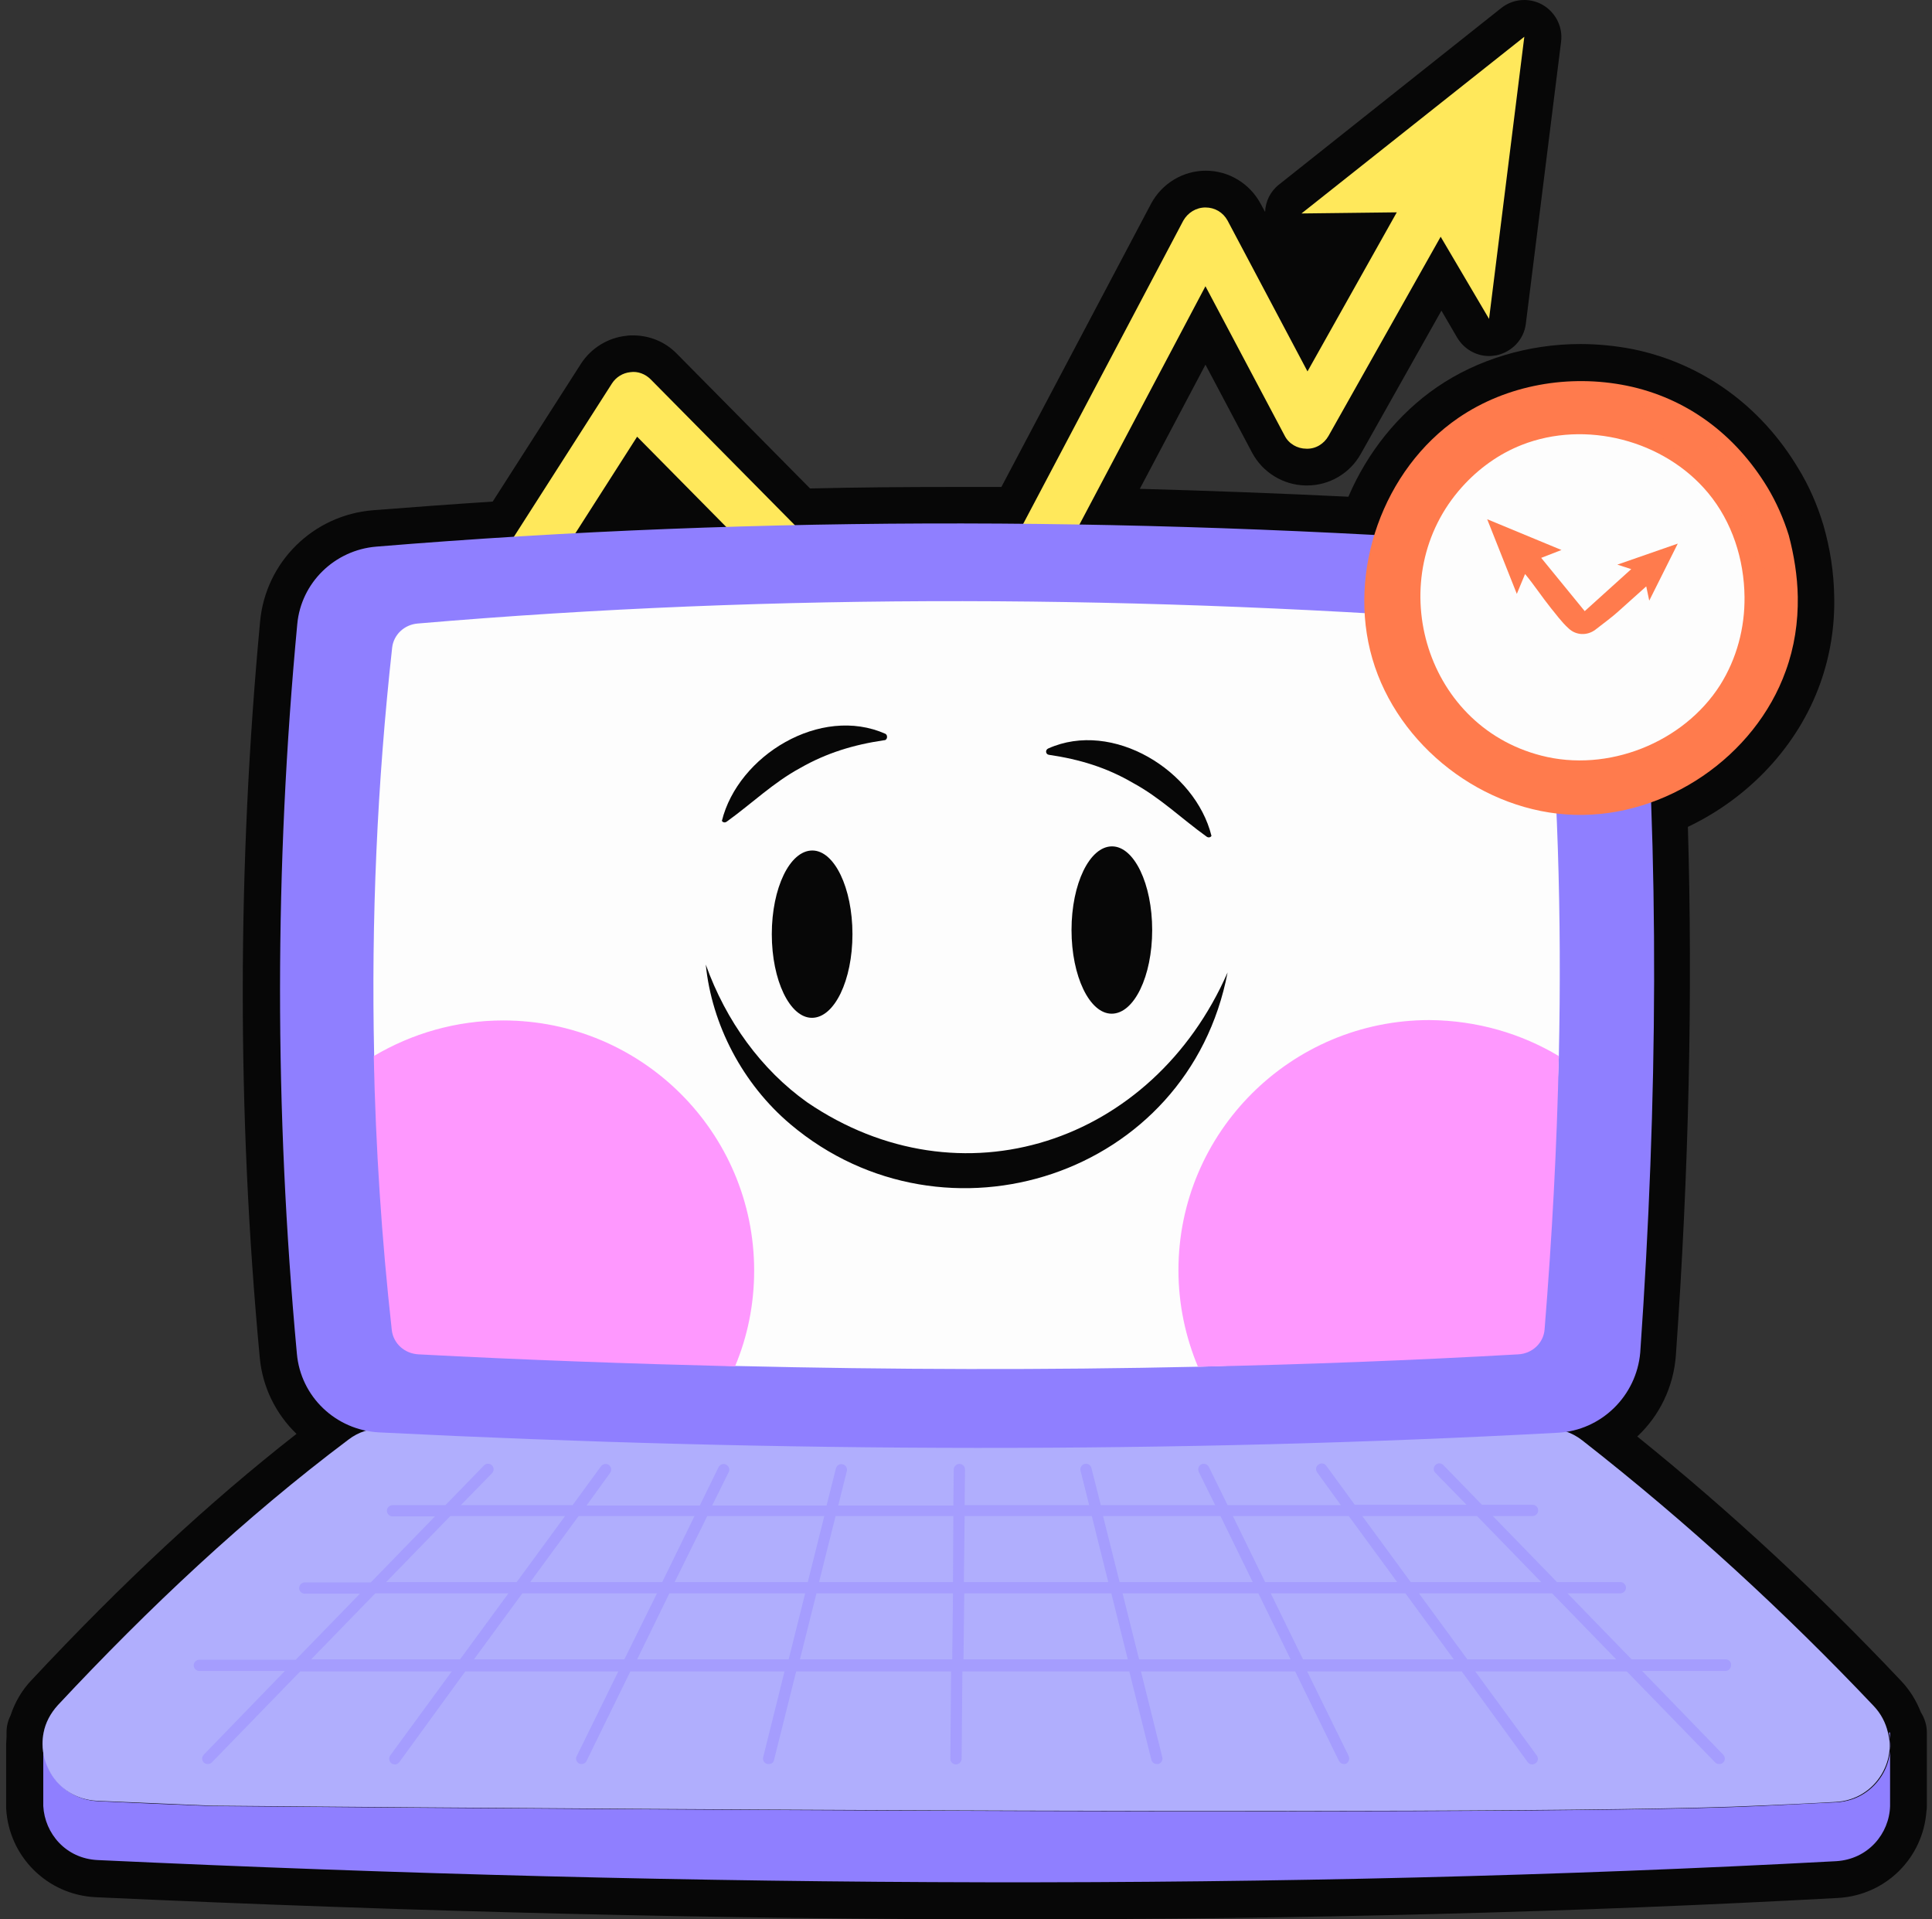
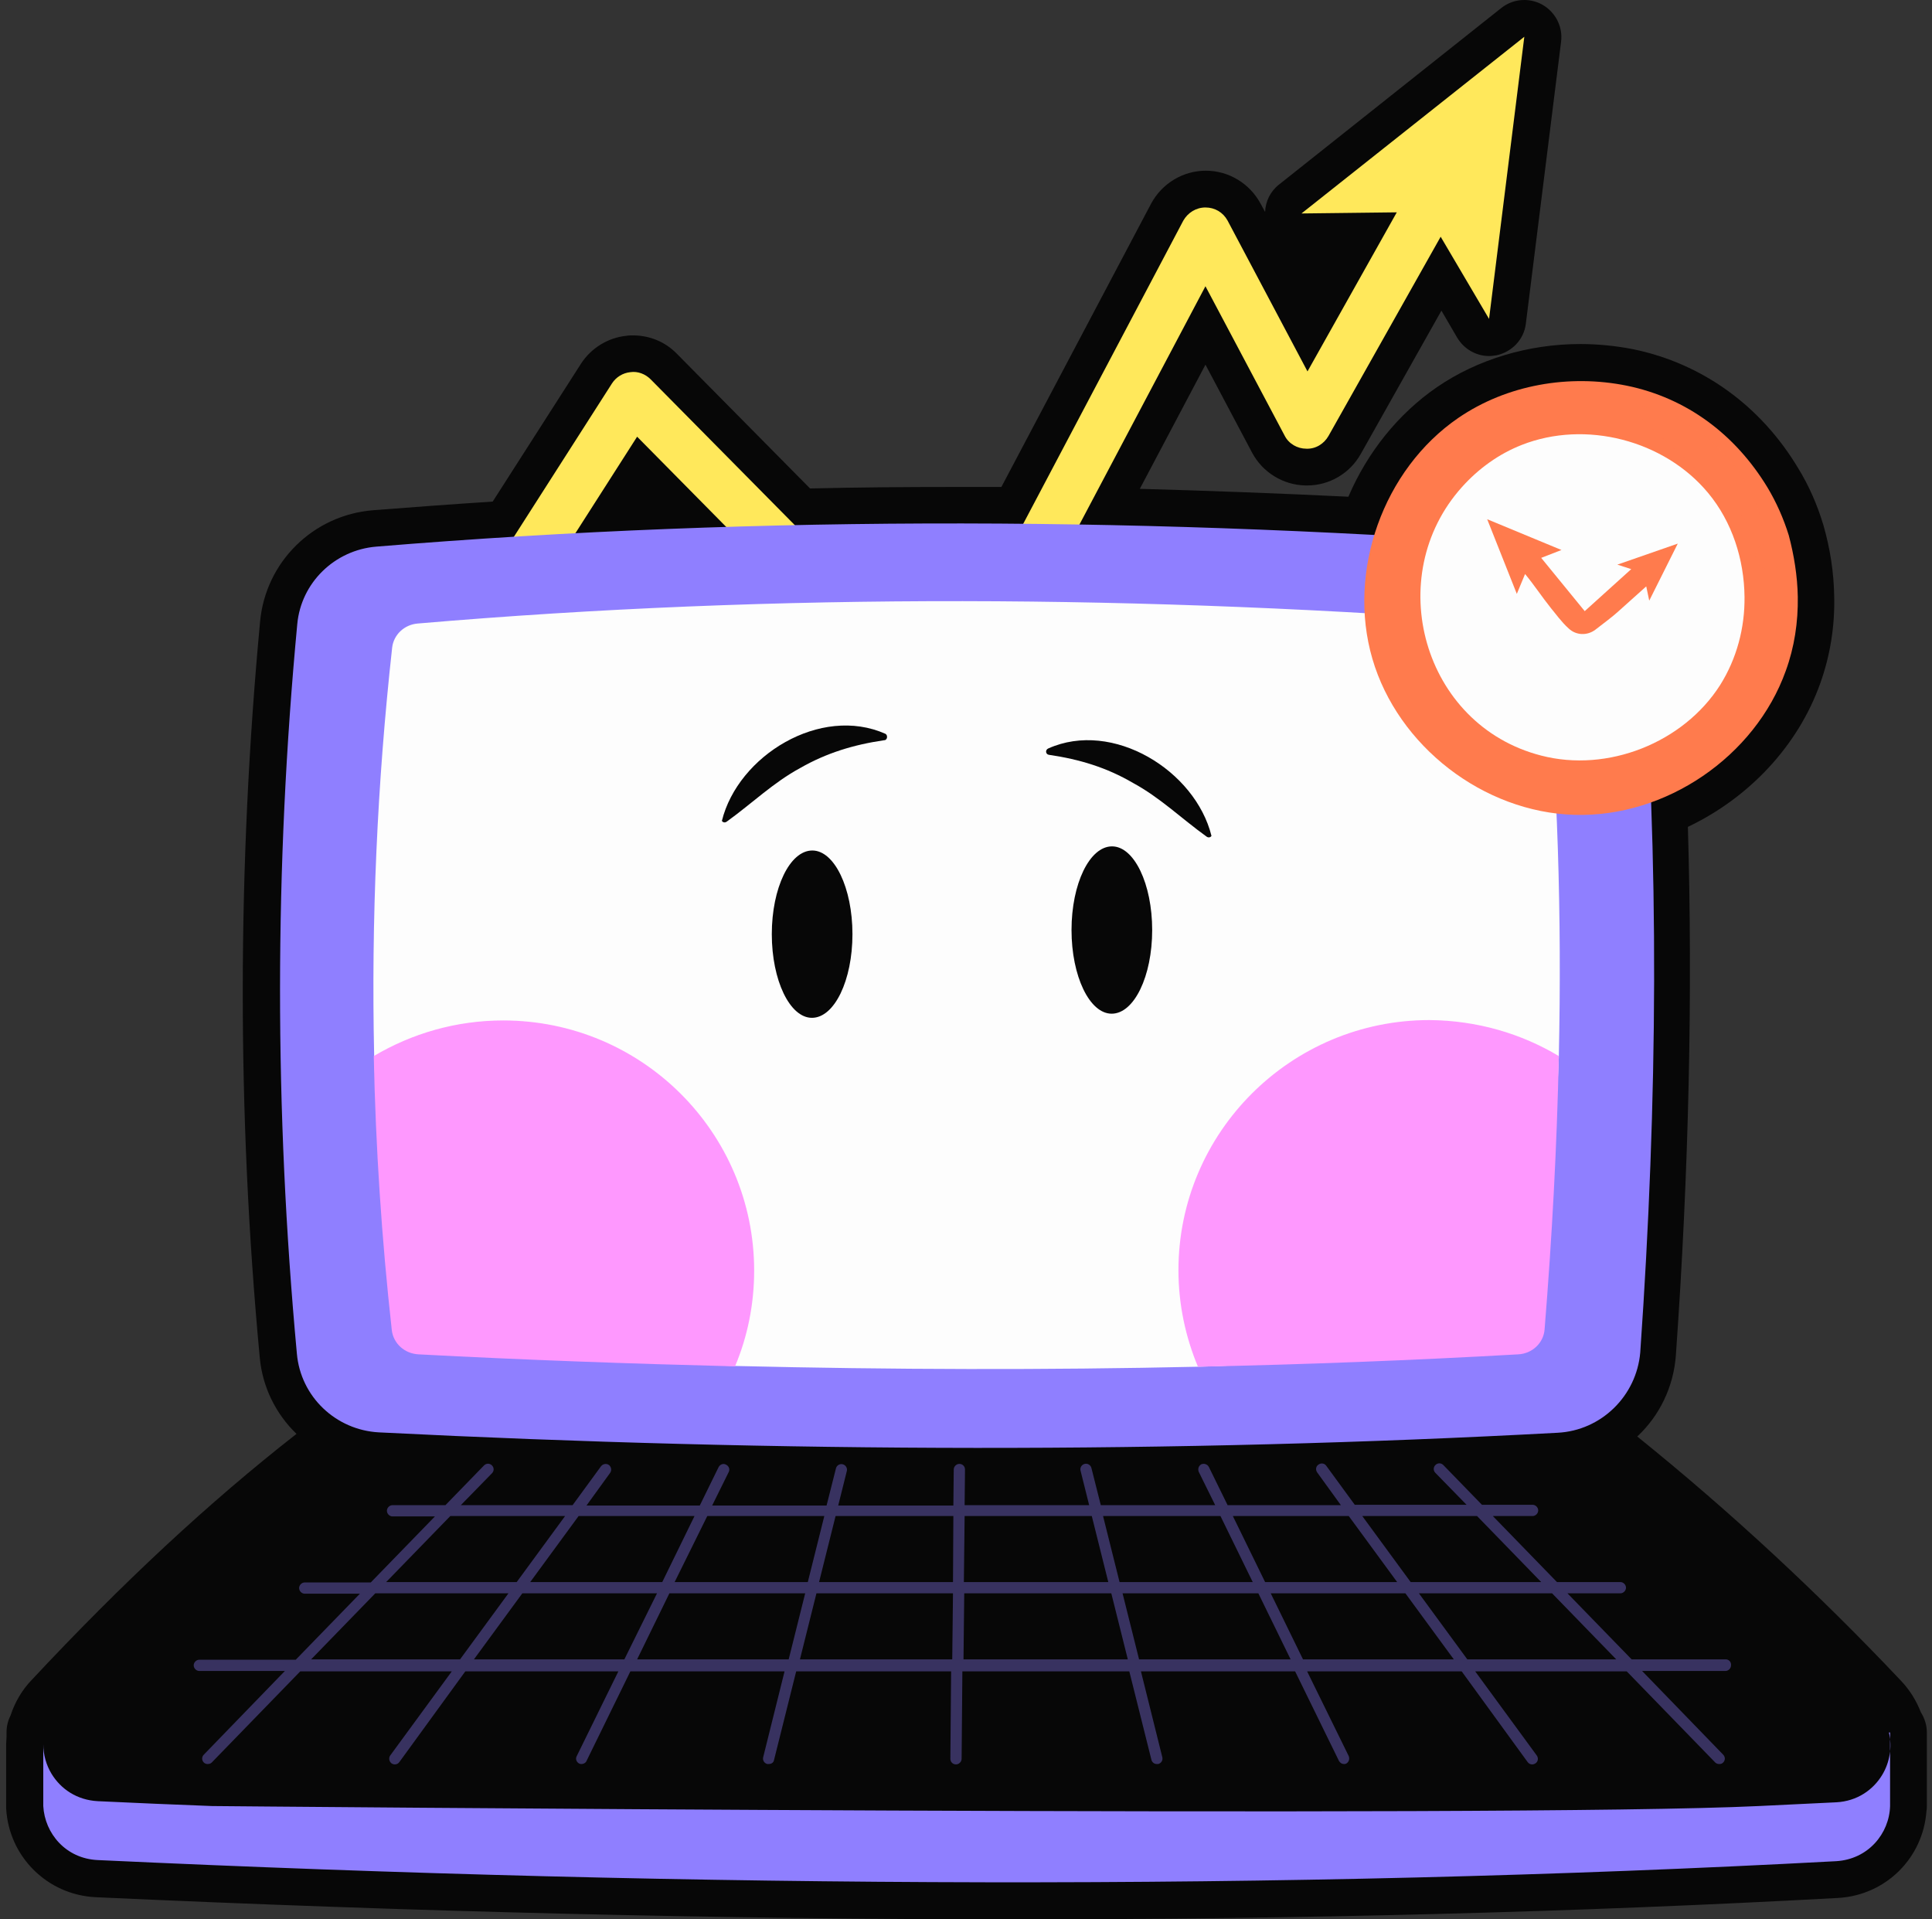
<svg xmlns="http://www.w3.org/2000/svg" width="302" height="300" viewBox="0 0 302 300" fill="none">
  <rect x="0" y="0" width="302" height="300" fill="#333333" stroke="none" />
  <path d="M297.149 262.705C284.248 249.042 270.41 236.2 255.926 224.531C259.385 221.306 261.614 216.79 261.965 211.806C264.018 182.897 264.604 155.16 263.842 129.242C273.459 124.668 281.082 116.517 284.542 106.783C286.066 102.502 286.829 97.928 286.711 93.178C286.653 89.425 286.066 85.672 285.011 82.037C284.073 78.929 282.783 75.938 281.082 73.182C275.218 63.389 266.07 56.822 255.339 54.593C252.642 54.066 249.827 53.773 247.012 53.773C238.92 53.773 230.945 56.177 224.612 60.516C218.572 64.679 213.764 70.661 210.773 77.639C199.866 77.111 188.901 76.701 178.17 76.407L188.432 56.998L195.703 70.719C197.345 73.827 200.57 75.821 204.088 75.88C204.147 75.88 204.264 75.88 204.323 75.88C207.783 75.88 211.008 74.003 212.708 70.954L225.316 48.554L227.779 52.776C228.834 54.535 230.711 55.649 232.763 55.649C233.173 55.649 233.525 55.59 233.936 55.532C236.34 55.004 238.216 53.069 238.51 50.606L244.022 6.509C244.315 4.163 243.142 1.935 241.148 0.762C240.21 0.235 239.213 0 238.275 0C236.985 0 235.754 0.41 234.698 1.231L199.925 28.851C198.576 29.906 197.814 31.489 197.755 33.131L197.052 31.841C195.351 28.675 192.067 26.681 188.49 26.681C184.913 26.681 181.629 28.675 179.929 31.841L156.532 76.114C154.01 76.114 151.43 76.114 148.908 76.114C141.52 76.114 134.014 76.173 126.625 76.349L105.808 55.297C103.991 53.421 101.528 52.424 98.948 52.424C98.596 52.424 98.244 52.424 97.951 52.482C95.019 52.776 92.38 54.417 90.797 56.88L77.016 78.401C70.625 78.812 64.35 79.281 58.31 79.75C48.928 80.512 41.539 87.842 40.66 97.107C37.083 135.281 37.024 173.984 40.601 212.158C41.012 216.79 43.123 221.013 46.348 224.12C32.685 234.793 19.139 247.4 4.948 262.588C3.424 264.171 2.31 266.106 1.665 268.1C1.254 268.921 1.02 269.801 1.02 270.797V271.501C1.02 271.853 0.961 272.263 0.961 272.615V281.822C0.961 282.115 0.961 282.408 0.961 282.584V282.643C1.371 290.207 7.411 296.188 14.976 296.54C64.878 298.827 113.256 300 158.819 300C203.326 300 246.543 298.886 287.298 296.658C294.745 296.247 300.609 290.442 301.137 283.053C301.195 282.819 301.195 282.525 301.195 282.291V270.797C301.195 269.625 300.843 268.569 300.257 267.631C299.553 265.813 298.498 264.113 297.149 262.705Z" fill="#070707" />
  <path d="M203.442 33.366L218.336 33.19L204.38 58.053L191.89 34.48C191.186 33.19 189.896 32.428 188.43 32.428C186.964 32.428 185.674 33.249 184.97 34.48L147.441 105.551L101.702 59.285C100.881 58.464 99.708 57.995 98.535 58.17C97.363 58.288 96.307 58.933 95.662 59.93L47.578 135.106C46.405 136.923 46.933 139.328 48.751 140.5C49.395 140.911 50.158 141.145 50.861 141.145C52.152 141.145 53.383 140.5 54.145 139.328L99.591 68.257L145.623 114.875C146.503 115.755 147.734 116.165 148.965 115.989C150.197 115.813 151.252 115.051 151.839 113.937L188.43 44.742L200.803 68.081C201.448 69.371 202.797 70.133 204.204 70.133C205.67 70.192 206.96 69.371 207.664 68.139L225.197 37.002L232.761 49.844L238.273 5.747L203.442 33.366Z" fill="#FFE85B" />
  <path d="M6.941 270.798C6.823 271.384 6.765 271.97 6.765 272.557V270.798H6.941Z" stroke="#070707" stroke-width="0.586" stroke-miterlimit="10" />
  <path d="M6.765 282.291V281.822C6.765 281.939 6.765 282.115 6.765 282.291Z" stroke="#070707" stroke-width="0.586" stroke-miterlimit="10" />
  <path d="M295.446 270.797V282.291C295.329 286.572 292.045 290.618 287.002 290.911C200.626 295.543 109.676 295.133 15.266 290.735C10.282 290.5 6.998 286.572 6.764 282.291C6.764 282.115 6.764 281.998 6.764 281.822V272.615C6.764 274.257 7.233 275.899 8.054 277.248C9.52 279.652 12.041 281.353 15.266 281.529C21.248 281.822 27.17 282.056 33.151 282.291C33.151 282.291 235.927 284.167 274.922 282.291C278.968 282.115 283.014 281.88 287.061 281.704C290.286 281.529 292.807 279.769 294.215 277.424C295.387 275.489 295.798 273.084 295.27 270.797H295.446Z" fill="#8F7FFF" />
-   <path d="M294.097 277.365C292.69 279.711 290.169 281.47 286.943 281.646C282.897 281.88 278.851 282.056 274.805 282.232C235.868 284.109 33.034 282.232 33.034 282.232C27.112 281.998 21.13 281.704 15.149 281.47C11.924 281.294 9.344 279.593 7.937 277.189C7.116 275.782 6.646 274.199 6.646 272.557C6.646 271.97 6.705 271.384 6.822 270.797C7.116 269.273 7.878 267.807 9.051 266.517C23.241 251.329 38.253 237.197 54.496 225C56.021 223.827 57.897 223.241 59.833 223.241H241.791C243.785 223.241 245.72 223.886 247.303 225.117C263.957 238.135 279.027 252.033 292.866 266.634C294.039 267.865 294.742 269.273 295.094 270.739C295.739 273.026 295.27 275.43 294.097 277.365Z" fill="#B8B9FD" />
-   <path opacity="0.36" d="M294.097 277.365C292.69 279.711 290.169 281.47 286.943 281.646C282.897 281.88 278.851 282.056 274.805 282.232C235.868 284.109 33.034 282.232 33.034 282.232C27.112 281.998 21.13 281.704 15.149 281.47C11.924 281.294 9.344 279.593 7.937 277.189C7.116 275.782 6.646 274.199 6.646 272.557C6.646 271.97 6.705 271.384 6.822 270.797C7.116 269.273 7.878 267.807 9.051 266.517C23.241 251.329 38.253 237.197 54.496 225C56.021 223.827 57.897 223.241 59.833 223.241H241.791C243.785 223.241 245.72 223.886 247.303 225.117C263.957 238.135 279.027 252.033 292.866 266.634C294.039 267.865 294.742 269.273 295.094 270.739C295.739 273.026 295.27 275.43 294.097 277.365Z" fill="#8F7FFF" fill-opacity="0.5" />
  <path d="M243.493 223.945C183.74 227.17 122.227 227.052 59.248 223.886C52.504 223.534 46.992 218.315 46.406 211.572C42.888 173.573 42.888 135.575 46.465 97.576C47.051 91.067 52.328 85.966 58.837 85.438C119.295 80.454 181.042 80.747 243.962 85.497C250.647 86.024 255.925 91.302 256.511 97.928C259.385 133.991 259.15 171.931 256.394 211.396C255.808 218.198 250.296 223.593 243.493 223.945Z" fill="#8F7FFF" />
  <path d="M243.67 165.07C243.377 179.085 239.507 191.048 238.334 205.532C238.158 207.643 236.399 209.285 234.229 209.402C217.693 210.34 204.147 213.272 187.317 213.624C163.51 214.152 139.35 214.093 114.956 213.507C98.596 213.096 84.992 210.516 68.338 209.637C66.168 209.519 64.409 207.936 64.174 205.825C62.591 191.576 58.78 179.261 58.486 164.953C58.017 143.726 58.956 122.439 61.301 101.212C61.536 99.218 63.178 97.635 65.289 97.459C121.465 92.651 178.932 92.944 237.513 97.459C239.683 97.635 241.383 99.218 241.559 101.271C243.494 121.912 244.139 143.198 243.67 165.07Z" fill="#FDFDFD" />
  <path d="M117.886 198.612C117.886 203.89 116.831 208.991 114.896 213.565C98.535 213.155 81.999 212.568 65.404 211.689C63.234 211.572 61.475 209.988 61.24 207.877C59.657 193.628 58.719 179.32 58.426 165.07C64.348 161.552 71.268 159.5 78.656 159.5C100.353 159.5 117.886 177.033 117.886 198.612Z" fill="#FE98FE" />
-   <path d="M243.668 165.07C243.375 179.085 242.613 193.335 241.44 207.819C241.264 209.93 239.505 211.572 237.335 211.689C220.799 212.627 204.087 213.272 187.257 213.624C185.322 208.991 184.208 203.89 184.208 198.554C184.208 176.974 201.8 159.441 223.438 159.441C230.885 159.5 237.805 161.552 243.668 165.07Z" fill="#FE98FE" />
+   <path d="M243.668 165.07C243.375 179.085 242.613 193.335 241.44 207.819C241.264 209.93 239.505 211.572 237.335 211.689C220.799 212.627 204.087 213.272 187.257 213.624C185.322 208.991 184.208 203.89 184.208 198.554C184.208 176.974 201.8 159.441 223.438 159.441C230.885 159.5 237.805 161.552 243.668 165.07" fill="#FE98FE" />
  <path d="M133.251 146.013C133.251 153.225 130.436 159.089 126.918 159.089C123.458 159.089 120.644 153.225 120.644 146.013C120.644 138.8 123.458 132.936 126.977 132.936C130.436 132.936 133.251 138.8 133.251 146.013Z" fill="#070707" />
  <path d="M180.103 145.368C180.103 152.58 177.288 158.444 173.77 158.444C170.31 158.444 167.495 152.58 167.495 145.368C167.495 138.155 170.31 132.291 173.828 132.291C177.288 132.291 180.103 138.155 180.103 145.368Z" fill="#070707" />
-   <path d="M191.89 151.994C180.162 178.792 150.139 188.644 126.155 172.283C119.001 167.182 113.489 159.617 110.322 150.763C111.26 160.145 116.069 169.41 123.575 175.743C147.734 196.091 185.791 183.894 191.89 151.994Z" fill="#070707" />
  <path d="M138.233 115.696C133.424 116.4 129.202 117.69 125.097 120.035C120.875 122.322 117.592 125.547 113.604 128.421C113.37 128.597 113.018 128.597 112.842 128.304C115.363 118.1 128.264 110.184 138.409 114.699C138.819 114.934 138.702 115.696 138.233 115.696Z" fill="#070707" />
  <path d="M163.979 117.983C168.787 118.687 173.009 119.977 177.114 122.381C181.336 124.668 184.62 127.893 188.607 130.766C188.842 130.942 189.194 130.942 189.37 130.649C186.848 120.446 173.948 112.471 163.862 116.986C163.334 117.221 163.451 117.924 163.979 117.983Z" fill="#070707" />
  <g opacity="0.36">
    <path d="M269.764 259.363H255.046L245.018 249.042H253.286C253.756 249.042 254.166 248.632 254.166 248.163C254.166 247.694 253.756 247.283 253.286 247.283H243.376L233.349 236.962H239.565C240.034 236.962 240.444 236.552 240.444 236.083C240.444 235.614 240.034 235.203 239.565 235.203H231.648L225.609 228.988C225.257 228.636 224.729 228.636 224.377 228.988C224.025 229.339 224.025 229.867 224.377 230.219L229.244 235.203H211.77L207.313 229.105C207.02 228.694 206.492 228.636 206.082 228.929C205.671 229.222 205.612 229.75 205.906 230.16L209.6 235.262H191.891L188.959 229.281C188.724 228.87 188.255 228.694 187.786 228.87C187.376 229.105 187.2 229.574 187.376 230.043L189.956 235.262H172.071L170.605 229.457C170.487 228.988 170.018 228.694 169.549 228.812C169.08 228.929 168.787 229.398 168.904 229.867L170.253 235.262H150.785L150.843 229.691C150.843 229.222 150.491 228.812 149.964 228.812C149.494 228.812 149.084 229.222 149.084 229.691L149.025 235.321H131.023L132.372 229.926C132.489 229.457 132.196 228.988 131.727 228.87C131.258 228.753 130.788 229.046 130.671 229.515L129.205 235.321H111.32L113.9 230.102C114.135 229.691 113.959 229.163 113.49 228.929C113.079 228.694 112.552 228.87 112.317 229.339L109.385 235.321H91.676L95.37 230.219C95.663 229.808 95.546 229.281 95.194 228.988C94.784 228.694 94.256 228.812 93.963 229.163L89.506 235.262H72.032L76.899 230.278C77.251 229.926 77.251 229.398 76.899 229.046C76.547 228.694 76.019 228.694 75.667 229.046L69.627 235.262H61.359C60.89 235.262 60.48 235.672 60.48 236.142C60.48 236.611 60.89 237.021 61.359 237.021H67.986L57.958 247.342H47.638C47.169 247.342 46.758 247.752 46.758 248.221C46.758 248.69 47.169 249.101 47.638 249.101H56.258L46.23 259.421H31.16C30.691 259.421 30.28 259.832 30.28 260.301C30.28 260.77 30.691 261.181 31.16 261.181H44.53L31.863 274.257C31.512 274.609 31.512 275.137 31.863 275.489C32.039 275.665 32.274 275.723 32.45 275.723C32.684 275.723 32.919 275.665 33.095 275.489L46.934 261.239H70.624L61.007 274.375C60.714 274.785 60.831 275.313 61.183 275.606C61.359 275.723 61.535 275.782 61.711 275.782C62.004 275.782 62.239 275.665 62.415 275.43L72.735 261.239H96.66L90.151 274.492C89.917 274.902 90.093 275.43 90.562 275.665C90.679 275.723 90.796 275.723 90.913 275.723C91.207 275.723 91.559 275.547 91.676 275.254L98.537 261.239H122.638L119.295 274.668C119.178 275.137 119.471 275.606 119.94 275.723C119.999 275.723 120.057 275.723 120.175 275.723C120.585 275.723 120.937 275.489 120.996 275.078L124.455 261.239H148.673L148.556 274.902C148.556 275.371 148.908 275.782 149.436 275.782C149.905 275.782 150.315 275.371 150.315 274.902L150.433 261.239H176.527L179.987 275.078C180.104 275.489 180.456 275.723 180.808 275.723C180.867 275.723 180.925 275.723 181.042 275.723C181.512 275.606 181.805 275.137 181.688 274.668L178.345 261.239H202.446L209.307 275.254C209.483 275.547 209.776 275.723 210.069 275.723C210.186 275.723 210.304 275.723 210.421 275.665C210.831 275.43 211.007 274.961 210.831 274.492L204.322 261.239H228.482L238.802 275.43C238.978 275.665 239.213 275.782 239.506 275.782C239.682 275.782 239.858 275.723 240.034 275.606C240.444 275.313 240.503 274.785 240.21 274.375L230.593 261.239H254.283L268.122 275.489C268.298 275.665 268.533 275.723 268.767 275.723C269.002 275.723 269.178 275.665 269.354 275.489C269.705 275.137 269.705 274.609 269.354 274.257L256.687 261.181H269.705C270.175 261.181 270.585 260.77 270.585 260.301C270.644 259.773 270.233 259.363 269.764 259.363ZM110.558 236.962H128.853L126.273 247.283H105.456L110.558 236.962ZM90.444 236.962H108.564L103.521 247.283H82.88L90.444 236.962ZM70.39 236.962H88.333L80.769 247.283H60.362L70.39 236.962ZM71.914 259.363H48.634L58.662 249.042H79.479L71.914 259.363ZM97.599 259.363H74.084L81.648 249.042H102.7L97.599 259.363ZM123.283 259.363H99.592L104.635 249.042H125.863L123.283 259.363ZM148.849 259.363H125.042L127.622 249.042H148.967L148.849 259.363ZM148.967 247.283H128.032L130.613 236.962H149.025L148.967 247.283ZM230.886 236.962L240.913 247.283H220.507L212.942 236.962H230.886ZM210.831 236.962L218.396 247.283H197.755L192.712 236.962H210.831ZM190.777 236.962L195.82 247.283H175.003L172.422 236.962H190.777ZM150.785 236.962H170.663L173.243 247.283H150.667L150.785 236.962ZM150.609 259.363L150.726 249.042H173.713L176.293 259.363H150.609ZM178.052 259.363L175.472 249.042H196.699L201.742 259.363H178.052ZM203.677 259.363L198.634 249.042H219.686L227.25 259.363H203.677ZM229.361 259.363L221.797 249.042H242.614L252.641 259.363H229.361Z" fill="#8F7FFF" />
  </g>
  <path d="M281.021 93.296C281.08 97.225 280.494 101.153 279.145 104.848C274.336 118.276 260.38 127.776 246.131 127.365C231.881 126.955 218.512 116.634 214.524 102.971C210.537 89.308 216.225 73.358 227.953 65.325C235.576 60.106 245.31 58.464 254.282 60.282C263.723 62.217 271.287 67.963 276.272 76.173C277.679 78.519 278.793 81.04 279.614 83.679C280.435 86.787 280.963 90.012 281.021 93.296Z" fill="#FF7B4D" />
  <g opacity="0.49">
    <path d="M257.039 63.624C265.777 65.383 274.748 74.238 275.511 83.092C275.569 83.737 274.748 84.031 274.338 83.503C271.934 80.16 269.471 77.228 266.363 74.472C263.9 72.185 258.974 67.67 256.277 65.149C255.573 64.504 256.16 63.448 257.039 63.624Z" fill="#FF7B4D" />
    <path d="M275.804 85.028C276.976 84.676 278.442 85.145 278.618 86.728C278.736 87.842 277.856 88.898 276.742 89.015C275.628 89.132 274.572 88.253 274.455 87.138C274.279 86.024 274.924 85.262 275.804 85.028Z" fill="#FF7B4D" />
  </g>
  <path d="M272.694 93.296C272.752 98.163 271.462 102.971 268.882 107.076C263.136 116.106 251.29 120.798 240.911 118.1C222.381 113.35 215.989 90.07 228.538 76.114C231.118 73.241 234.285 70.954 237.862 69.547C247.831 65.618 260.145 68.784 267.006 77.052C270.759 81.568 272.635 87.432 272.694 93.296Z" fill="#FDFDFD" />
  <path d="M262.258 84.969L252.817 88.253L254.986 88.956L247.715 95.524L240.913 87.197L244.079 85.966L232.469 81.157L237.101 92.827L238.391 89.719C239.799 91.419 241.03 93.296 242.437 95.055C243.083 95.817 244.079 97.225 245.194 98.221C246.366 99.336 248.126 99.394 249.416 98.397C250.647 97.459 252.172 96.286 252.817 95.7C254.341 94.351 255.807 93.002 257.332 91.654L257.801 93.882L262.258 84.969Z" fill="#FF7B4D" />
</svg>